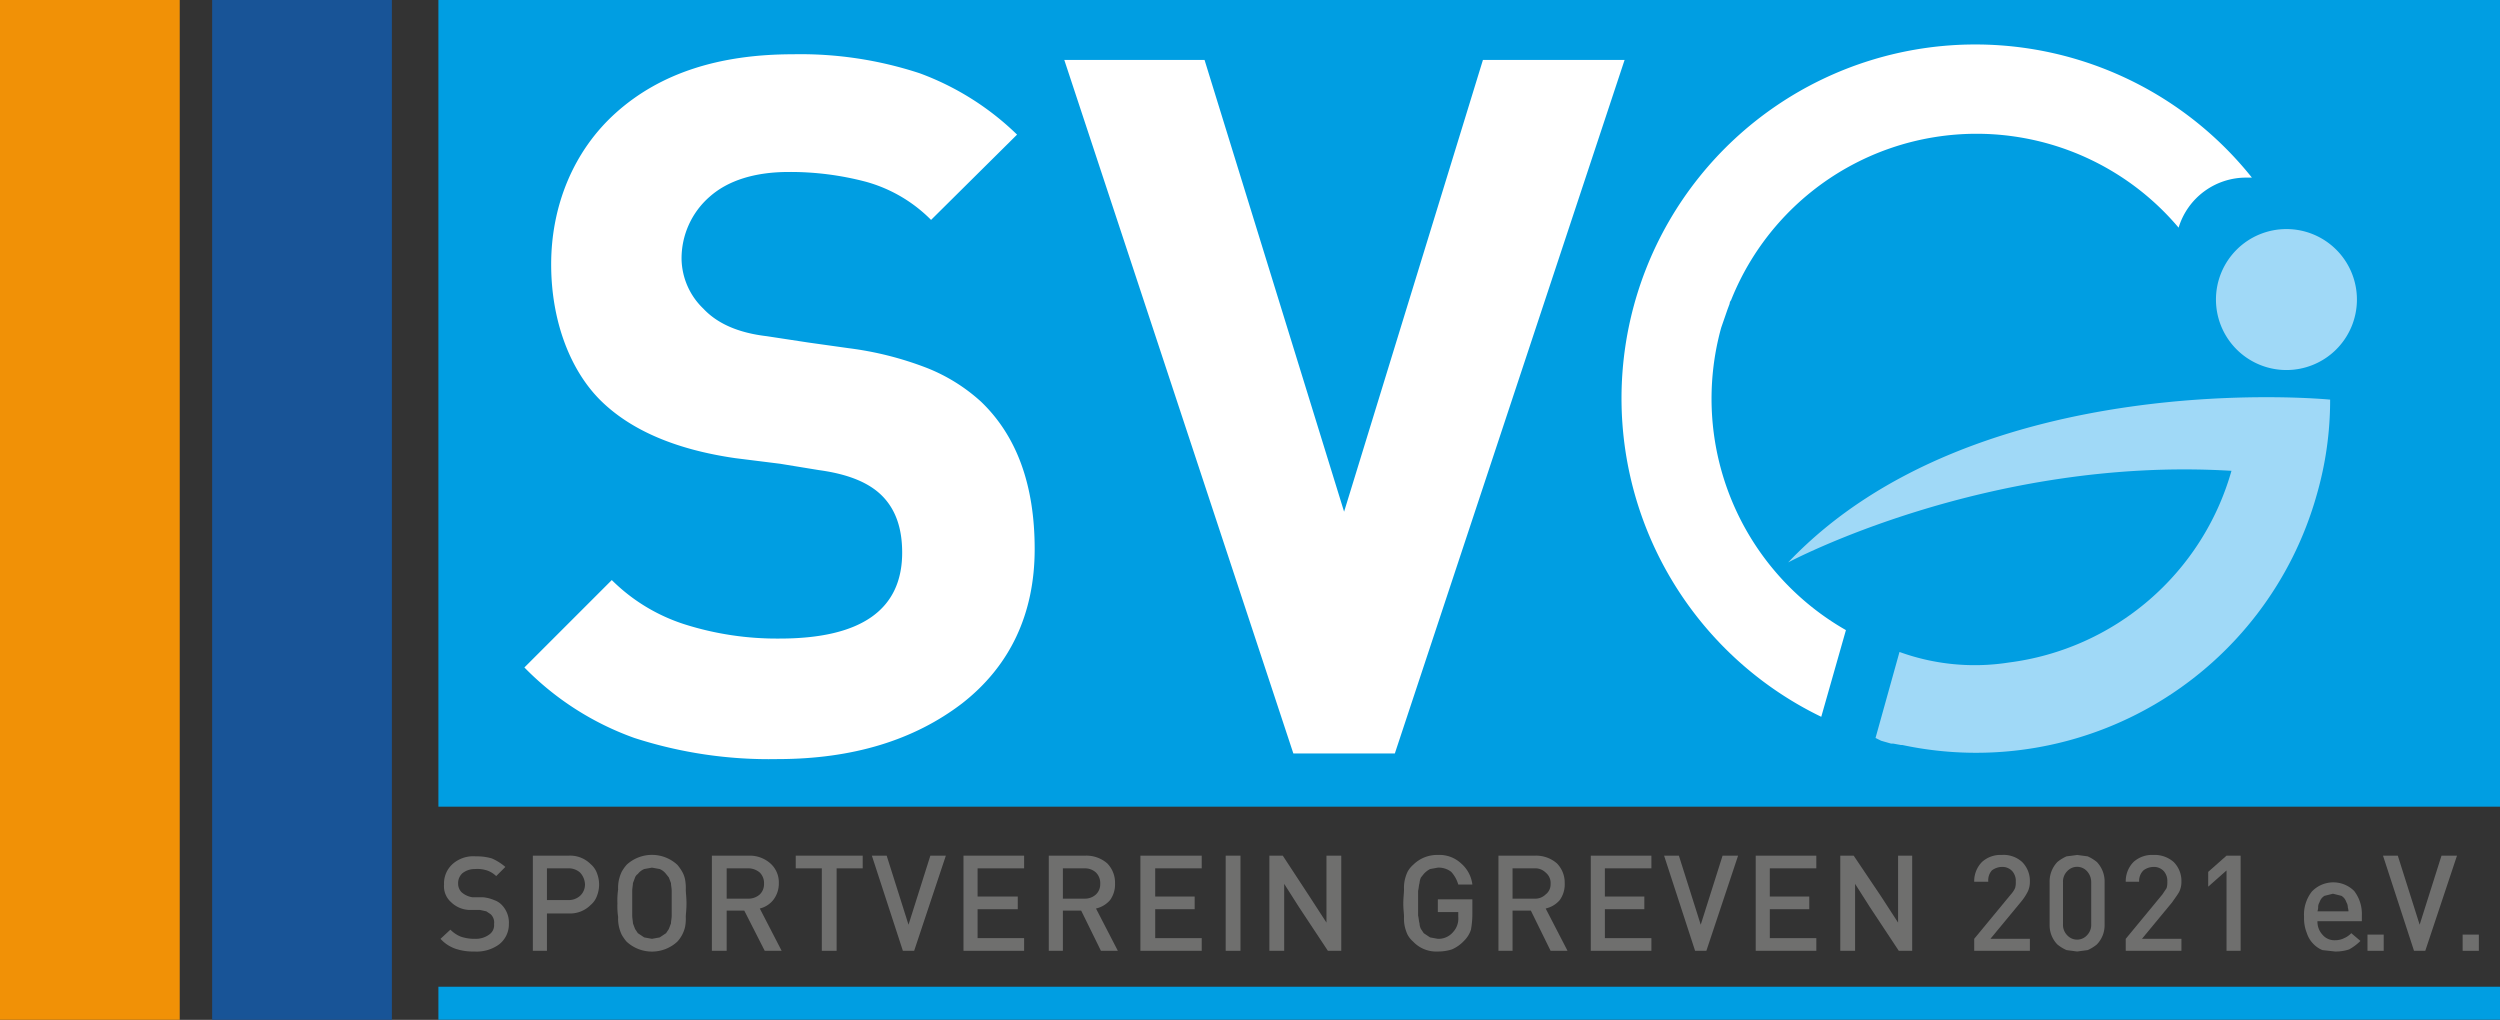
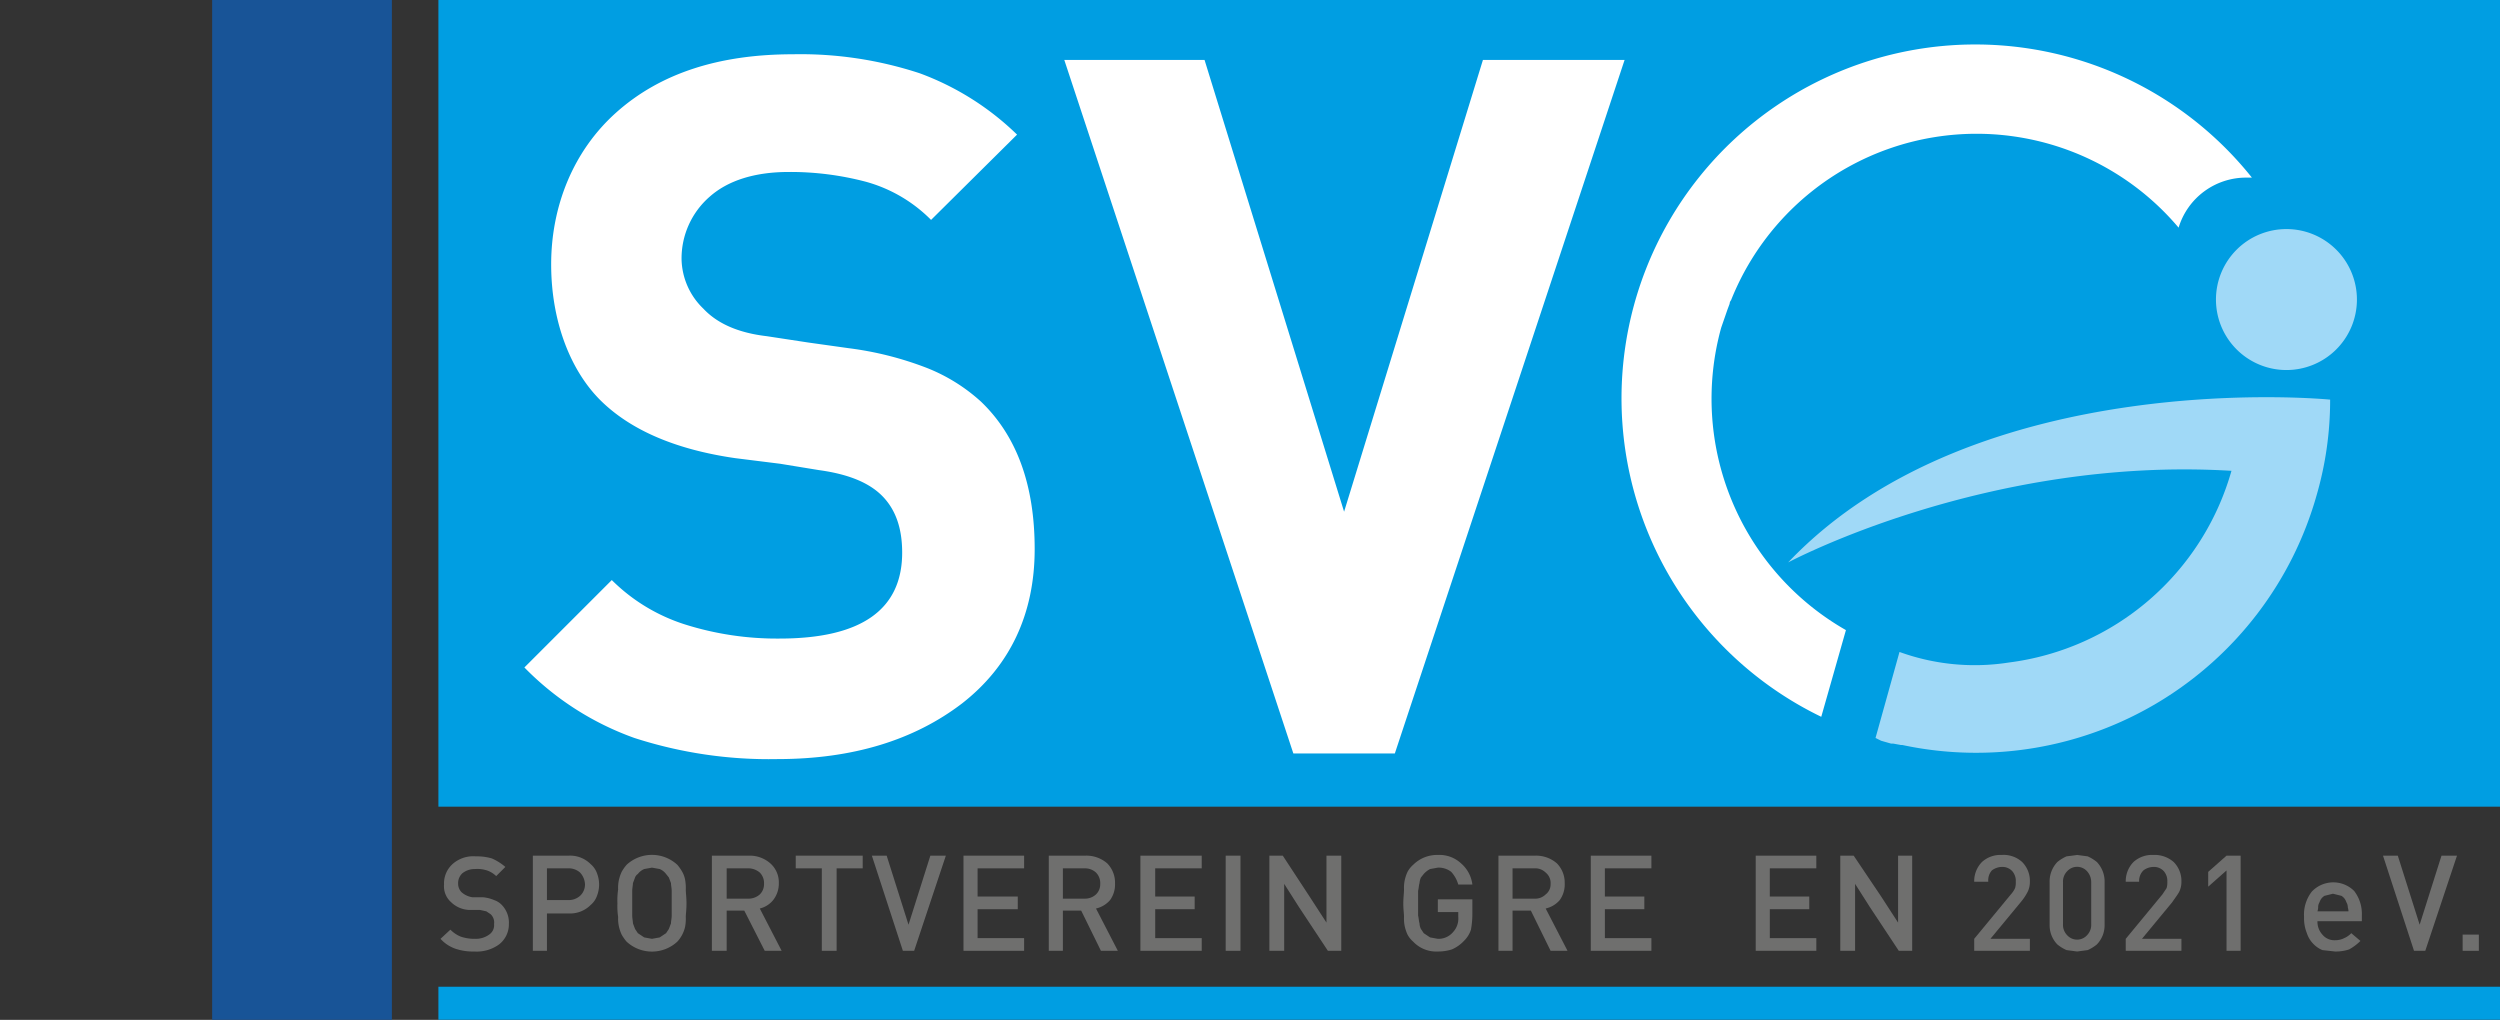
<svg xmlns="http://www.w3.org/2000/svg" id="logo" viewBox="0 0 354.7 144.7">
  <rect x="0" y="0" width="354.7" height="144.7" fill="#333333" stroke="none" />
  <defs>
    <style>.cls-1{fill:#f19106;}.cls-2{fill:#185497;}.cls-3{fill:#009ee2;}.cls-4{fill:#a0d9f7;}.cls-5{fill:#6f6f6e;}.cls-6{fill:#fff;}</style>
  </defs>
  <g id="gelb">
-     <rect class="cls-1" width="25.5" height="144.69" />
-   </g>
+     </g>
  <g id="dunkelblau">
    <rect class="cls-2" x="30.1" width="25.5" height="144.69" />
  </g>
  <g id="blau">
    <rect class="cls-3" x="62.2" width="292.5" height="114.45" />
    <rect class="cls-3" x="62.2" y="140" width="292.5" height="4.68" />
  </g>
  <g id="hellblau">
    <path class="cls-4" d="M266.1,104.7l3.4-12.2A31.3,31.3,0,0,0,285,94a37.8,37.8,0,0,0,31.6-27.2h0c-34.7-2.1-62.9,13-62.9,13,26.7-28.1,76.9-23.1,76.9-23.1a48.4,48.4,0,0,1-1.9,13.5,50.2,50.2,0,0,1-58.8,35.5h-.2l-1.1-.2h-.3l-1.4-.4Z" />
    <path class="cls-4" d="M334.4,42.6a10,10,0,1,1-10-10.1A10,10,0,0,1,334.4,42.6Z" />
  </g>
  <g id="grau">
    <path class="cls-5" d="M70.8,134a5.4,5.4,0,0,1-3.5,1,7.7,7.7,0,0,1-2.7-.4,5.1,5.1,0,0,1-2.1-1.4l1.4-1.3a4.4,4.4,0,0,0,1.5,1,6,6,0,0,0,2,.3,3.2,3.2,0,0,0,2-.6,1.6,1.6,0,0,0,.7-1.5,1.6,1.6,0,0,0-.5-1.4l-.6-.4-.9-.2H66.5a3.9,3.9,0,0,1-2.5-1.1,3,3,0,0,1-1-2.5,3.7,3.7,0,0,1,1.2-2.9,4.4,4.4,0,0,1,3.3-1.1,7.5,7.5,0,0,1,2.3.3,7.6,7.6,0,0,1,1.9,1.2l-1.3,1.3a3.5,3.5,0,0,0-1.3-.8,4.4,4.4,0,0,0-1.7-.2,2.8,2.8,0,0,0-1.8.6,1.9,1.9,0,0,0-.6,1.5,1.7,1.7,0,0,0,.5,1.2,3,3,0,0,0,1.5.7h1.5a5.3,5.3,0,0,1,1.6.4,2.7,2.7,0,0,1,1,.6,3.6,3.6,0,0,1,1.1,2.8A3.6,3.6,0,0,1,70.8,134Z" />
    <path class="cls-5" d="M84.7,127.1a3,3,0,0,1-.9,1.3,4.1,4.1,0,0,1-3.1,1.2H77.6v5.3h-2V121.4h5.1a4.1,4.1,0,0,1,3.1,1.2,3,3,0,0,1,.9,1.3,4.4,4.4,0,0,1,0,3.2Zm-2.4-3.3a2.4,2.4,0,0,0-1.7-.6h-3v4.5h3a2.4,2.4,0,0,0,1.7-.6,2.2,2.2,0,0,0,.7-1.6A2.6,2.6,0,0,0,82.3,123.8Z" />
    <path class="cls-5" d="M97.3,130.1a6.1,6.1,0,0,1-.1,1.4,4.6,4.6,0,0,1-1.1,2.1,5.3,5.3,0,0,1-7.2,0,6.1,6.1,0,0,1-.7-1,5.6,5.6,0,0,1-.4-1.2,5.3,5.3,0,0,1-.1-1.3,10.3,10.3,0,0,1-.1-1.9,10.9,10.9,0,0,1,.1-2,5.3,5.3,0,0,1,.1-1.3,5.6,5.6,0,0,1,.4-1.2,6.1,6.1,0,0,1,.7-1,5.3,5.3,0,0,1,7.2,0,6.1,6.1,0,0,1,.7,1,3.6,3.6,0,0,1,.4,1.1,6.6,6.6,0,0,1,.1,1.4c0,.5.1,1.1.1,2S97.3,129.7,97.3,130.1Zm-2-3.7c0-.4-.1-.8-.1-1.1l-.3-.8-.4-.5a2.2,2.2,0,0,0-.9-.7l-1.1-.2-1.1.2a2.2,2.2,0,0,0-.9.7,1,1,0,0,0-.4.5l-.3.8c0,.3-.1.7-.1,1.1v3.5c0,.4.1.8.1,1.1l.3.8.4.6.9.6,1.1.2,1.1-.2.9-.6.4-.6.3-.8c0-.3.1-.7.1-1.1v-3.5Z" />
    <path class="cls-5" d="M108.5,134.9l-2.9-5.7h-2.5v5.7H101V121.4h5.3a4.4,4.4,0,0,1,3,1.1,3.6,3.6,0,0,1,1.2,2.8,3.8,3.8,0,0,1-.8,2.4,3.5,3.5,0,0,1-1.9,1.2l3.1,6Zm-.7-11.1a2.5,2.5,0,0,0-1.7-.6h-3v4.3h3a2.4,2.4,0,0,0,1.7-.6,2,2,0,0,0,.6-1.5A2.1,2.1,0,0,0,107.8,123.8Z" />
    <path class="cls-5" d="M118.7,123.2v11.7h-2.1V123.2h-3.7v-1.8h9.5v1.8Z" />
    <path class="cls-5" d="M129.7,134.9h-1.6l-4.4-13.5h2.1l3.1,9.8,3.1-9.8h2.2Z" />
    <path class="cls-5" d="M136.7,134.9V121.4h8.6v1.8h-6.6v4h5.7V129h-5.7v4.1h6.6v1.8Z" />
    <path class="cls-5" d="M156.2,134.9l-2.8-5.7h-2.6v5.7h-2V121.4H154a4.5,4.5,0,0,1,3.1,1.1,3.9,3.9,0,0,1,1.1,2.8,3.8,3.8,0,0,1-.7,2.4,3.7,3.7,0,0,1-2,1.2l3.1,6Zm-.7-11.1a2.3,2.3,0,0,0-1.6-.6h-3.1v4.3h3.1a2.3,2.3,0,0,0,1.6-.6,2,2,0,0,0,.6-1.5A2.1,2.1,0,0,0,155.5,123.8Z" />
    <path class="cls-5" d="M161.8,134.9V121.4h8.7v1.8h-6.6v4h5.6V129h-5.6v4.1h6.6v1.8Z" />
    <path class="cls-5" d="M173.9,134.9V121.4H176v13.5Z" />
    <path class="cls-5" d="M188.4,134.9l-4.1-6.2-2.1-3.3v9.5h-2.1V121.4H182l3.8,5.8,2.4,3.7v-9.5h2.1v13.5Z" />
    <path class="cls-5" d="M208.7,131.9a3.9,3.9,0,0,1-1,1.6,5.2,5.2,0,0,1-1.7,1.2,6.4,6.4,0,0,1-2,.3,4.5,4.5,0,0,1-3.5-1.4,3.5,3.5,0,0,1-.8-1,5.6,5.6,0,0,1-.4-1.2,5.3,5.3,0,0,1-.1-1.3c0-.5-.1-1.1-.1-1.9s.1-1.5.1-2a5.3,5.3,0,0,1,.1-1.3,5.6,5.6,0,0,1,.4-1.2,3.5,3.5,0,0,1,.8-1,4.8,4.8,0,0,1,3.5-1.4,4.5,4.5,0,0,1,3.3,1.2,4.7,4.7,0,0,1,1.6,3h-2a4.5,4.5,0,0,0-1-1.8,2.9,2.9,0,0,0-1.9-.6l-1.1.2a3.1,3.1,0,0,0-.9.7l-.4.5a2.4,2.4,0,0,0-.2.8c-.1.3-.1.7-.2,1.1v3.5c.1.4.1.8.2,1.1a1.9,1.9,0,0,0,.2.8l.4.6.9.6,1.1.2a2.7,2.7,0,0,0,2.2-1,2.8,2.8,0,0,0,.7-2.1v-.7H204v-1.8h4.9v2.1A12.7,12.7,0,0,1,208.7,131.9Z" />
    <path class="cls-5" d="M220,134.9l-2.8-5.7h-2.6v5.7h-2V121.4h5.2a4.5,4.5,0,0,1,3.1,1.1,3.9,3.9,0,0,1,1.1,2.8,3.8,3.8,0,0,1-.7,2.4,3.7,3.7,0,0,1-2,1.2l3.1,6Zm-.7-11.1a2.1,2.1,0,0,0-1.6-.6h-3.1v4.3h3.1a2.1,2.1,0,0,0,1.6-.6,1.8,1.8,0,0,0,.7-1.5A1.9,1.9,0,0,0,219.3,123.8Z" />
    <path class="cls-5" d="M225.7,134.9V121.4h8.6v1.8h-6.6v4h5.6V129h-5.6v4.1h6.6v1.8Z" />
-     <path class="cls-5" d="M242.1,134.9h-1.6l-4.4-13.5h2.1l3.1,9.8,3.1-9.8h2.2Z" />
    <path class="cls-5" d="M249.1,134.9V121.4h8.6v1.8h-6.6v4h5.6V129h-5.6v4.1h6.6v1.8Z" />
    <path class="cls-5" d="M269.4,134.9l-4.1-6.2-2.1-3.3v9.5h-2.1V121.4H263l3.9,5.8,2.4,3.7v-9.5h2v13.5Z" />
    <path class="cls-5" d="M280.1,134.9v-1.7l5.2-6.3a3.5,3.5,0,0,0,.6-.9,2.8,2.8,0,0,0,.1-.9,2.1,2.1,0,0,0-.5-1.5,1.9,1.9,0,0,0-1.5-.6,2.4,2.4,0,0,0-1.4.5,2.1,2.1,0,0,0-.5,1.6h-2a3.9,3.9,0,0,1,1.1-2.8,3.9,3.9,0,0,1,2.8-1,3.9,3.9,0,0,1,2.9,1,3.8,3.8,0,0,1,1.1,2.8,3.2,3.2,0,0,1-.3,1.4,7.7,7.7,0,0,1-1,1.5l-4.3,5.2H288v1.7Z" />
    <path class="cls-5" d="M297.5,134a5.7,5.7,0,0,1-1.3.8l-1.5.2-1.5-.2a5.7,5.7,0,0,1-1.3-.8,3.9,3.9,0,0,1-1.1-2.8v-6a4,4,0,0,1,1.1-2.9,5.7,5.7,0,0,1,1.3-.8l1.5-.2,1.5.2a5.7,5.7,0,0,1,1.3.8,4,4,0,0,1,1.1,2.9v6A3.9,3.9,0,0,1,297.5,134Zm-.8-8.8a2.3,2.3,0,0,0-.6-1.6,1.9,1.9,0,0,0-2.8,0,2.1,2.1,0,0,0-.6,1.6v5.9a2.1,2.1,0,0,0,.6,1.6,1.9,1.9,0,0,0,2.8,0,2.1,2.1,0,0,0,.6-1.6Z" />
    <path class="cls-5" d="M301.6,134.9v-1.7l5.2-6.3.6-.9a2.8,2.8,0,0,0,.1-.9,2.1,2.1,0,0,0-.5-1.5,1.9,1.9,0,0,0-1.5-.6,2.4,2.4,0,0,0-1.4.5,2.1,2.1,0,0,0-.6,1.6h-1.9a3.9,3.9,0,0,1,1.1-2.8,3.9,3.9,0,0,1,2.8-1,4.1,4.1,0,0,1,2.9,1,3.8,3.8,0,0,1,1.1,2.8,3.2,3.2,0,0,1-.3,1.4c-.2.4-.6.9-1,1.5l-4.3,5.2h5.6v1.7Z" />
    <path class="cls-5" d="M315.9,134.9V123.5l-2.6,2.3v-2.1l2.6-2.3h2v13.5Z" />
    <path class="cls-5" d="M328.8,130.7a2.7,2.7,0,0,0,.7,1.9,2.2,2.2,0,0,0,1.8.8,2.8,2.8,0,0,0,1.3-.3,3,3,0,0,0,1-.7l1.3,1.1a7.4,7.4,0,0,1-1.6,1.2,6,6,0,0,1-2,.3l-1.8-.2a3.8,3.8,0,0,1-1.3-.9,3.8,3.8,0,0,1-.9-1.5,5.6,5.6,0,0,1-.4-2.3,5.3,5.3,0,0,1,1.1-3.6,4.2,4.2,0,0,1,6-.1,5.3,5.3,0,0,1,1.1,3.4v.9Zm4.3-2.1a1.4,1.4,0,0,0-.2-.6,1.6,1.6,0,0,0-.7-.9l-1.2-.3-1.2.3a1.6,1.6,0,0,0-.7.9,1.4,1.4,0,0,0-.2.6,2,2,0,0,1-.1.7h4.4C333.2,129,333.1,128.8,333.1,128.6Z" />
-     <path class="cls-5" d="M335.9,134.9v-2.3h2.3v2.3Z" />
    <path class="cls-5" d="M344.1,134.9h-1.6l-4.4-13.5h2.1l3.1,9.8,3.1-9.8h2.2Z" />
    <path class="cls-5" d="M349.4,134.9v-2.3h2.3v2.3Z" />
  </g>
  <g id="weiss">
    <path class="cls-6" d="M136.5,99.8c-6.8,5.2-15.5,7.9-26.2,7.9a62,62,0,0,1-20.3-3,41.2,41.2,0,0,1-15.6-10L86.8,82.3a25.8,25.8,0,0,0,10.4,6.3,43.3,43.3,0,0,0,13.4,2c11.6,0,17.4-4.1,17.4-12.2,0-3.4-.9-6-2.7-7.9s-4.7-3.2-9.1-3.8l-5.5-.9-6.4-.8c-8.3-1.2-14.7-3.9-19-8.1s-7.1-11.2-7.1-19.4,3.1-16.1,9.3-21.6,14.5-8.2,25-8.2a54.1,54.1,0,0,1,18,2.7,39.2,39.2,0,0,1,13.8,8.7L132.1,31.2a20.8,20.8,0,0,0-9.2-5.4,41.9,41.9,0,0,0-11-1.4c-4.8,0-8.6,1.2-11.2,3.5a11.6,11.6,0,0,0-4,8.9,10,10,0,0,0,3.1,7q3,3.2,9,3.9l5.9.9,5.7.8a47.1,47.1,0,0,1,11.1,2.8,25.1,25.1,0,0,1,7.7,4.8c5,4.8,7.6,11.7,7.6,20.9S143.3,94.5,136.5,99.8Z" />
    <path class="cls-6" d="M197.9,106.9H183.5L151,8.5h19.9l19.8,64.1L210.4,8.5h20.1Z" />
    <path class="cls-6" d="M319.5,25.2a50.2,50.2,0,1,0-61.1,76.5l3.5-12.3a37.8,37.8,0,0,1-17.7-42.9l.9-2.6.3-.8a.8.8,0,0,1,.2-.5,37.5,37.5,0,0,1,63.5-10.3,10,10,0,0,1,9.6-7.1Z" />
  </g>
</svg>